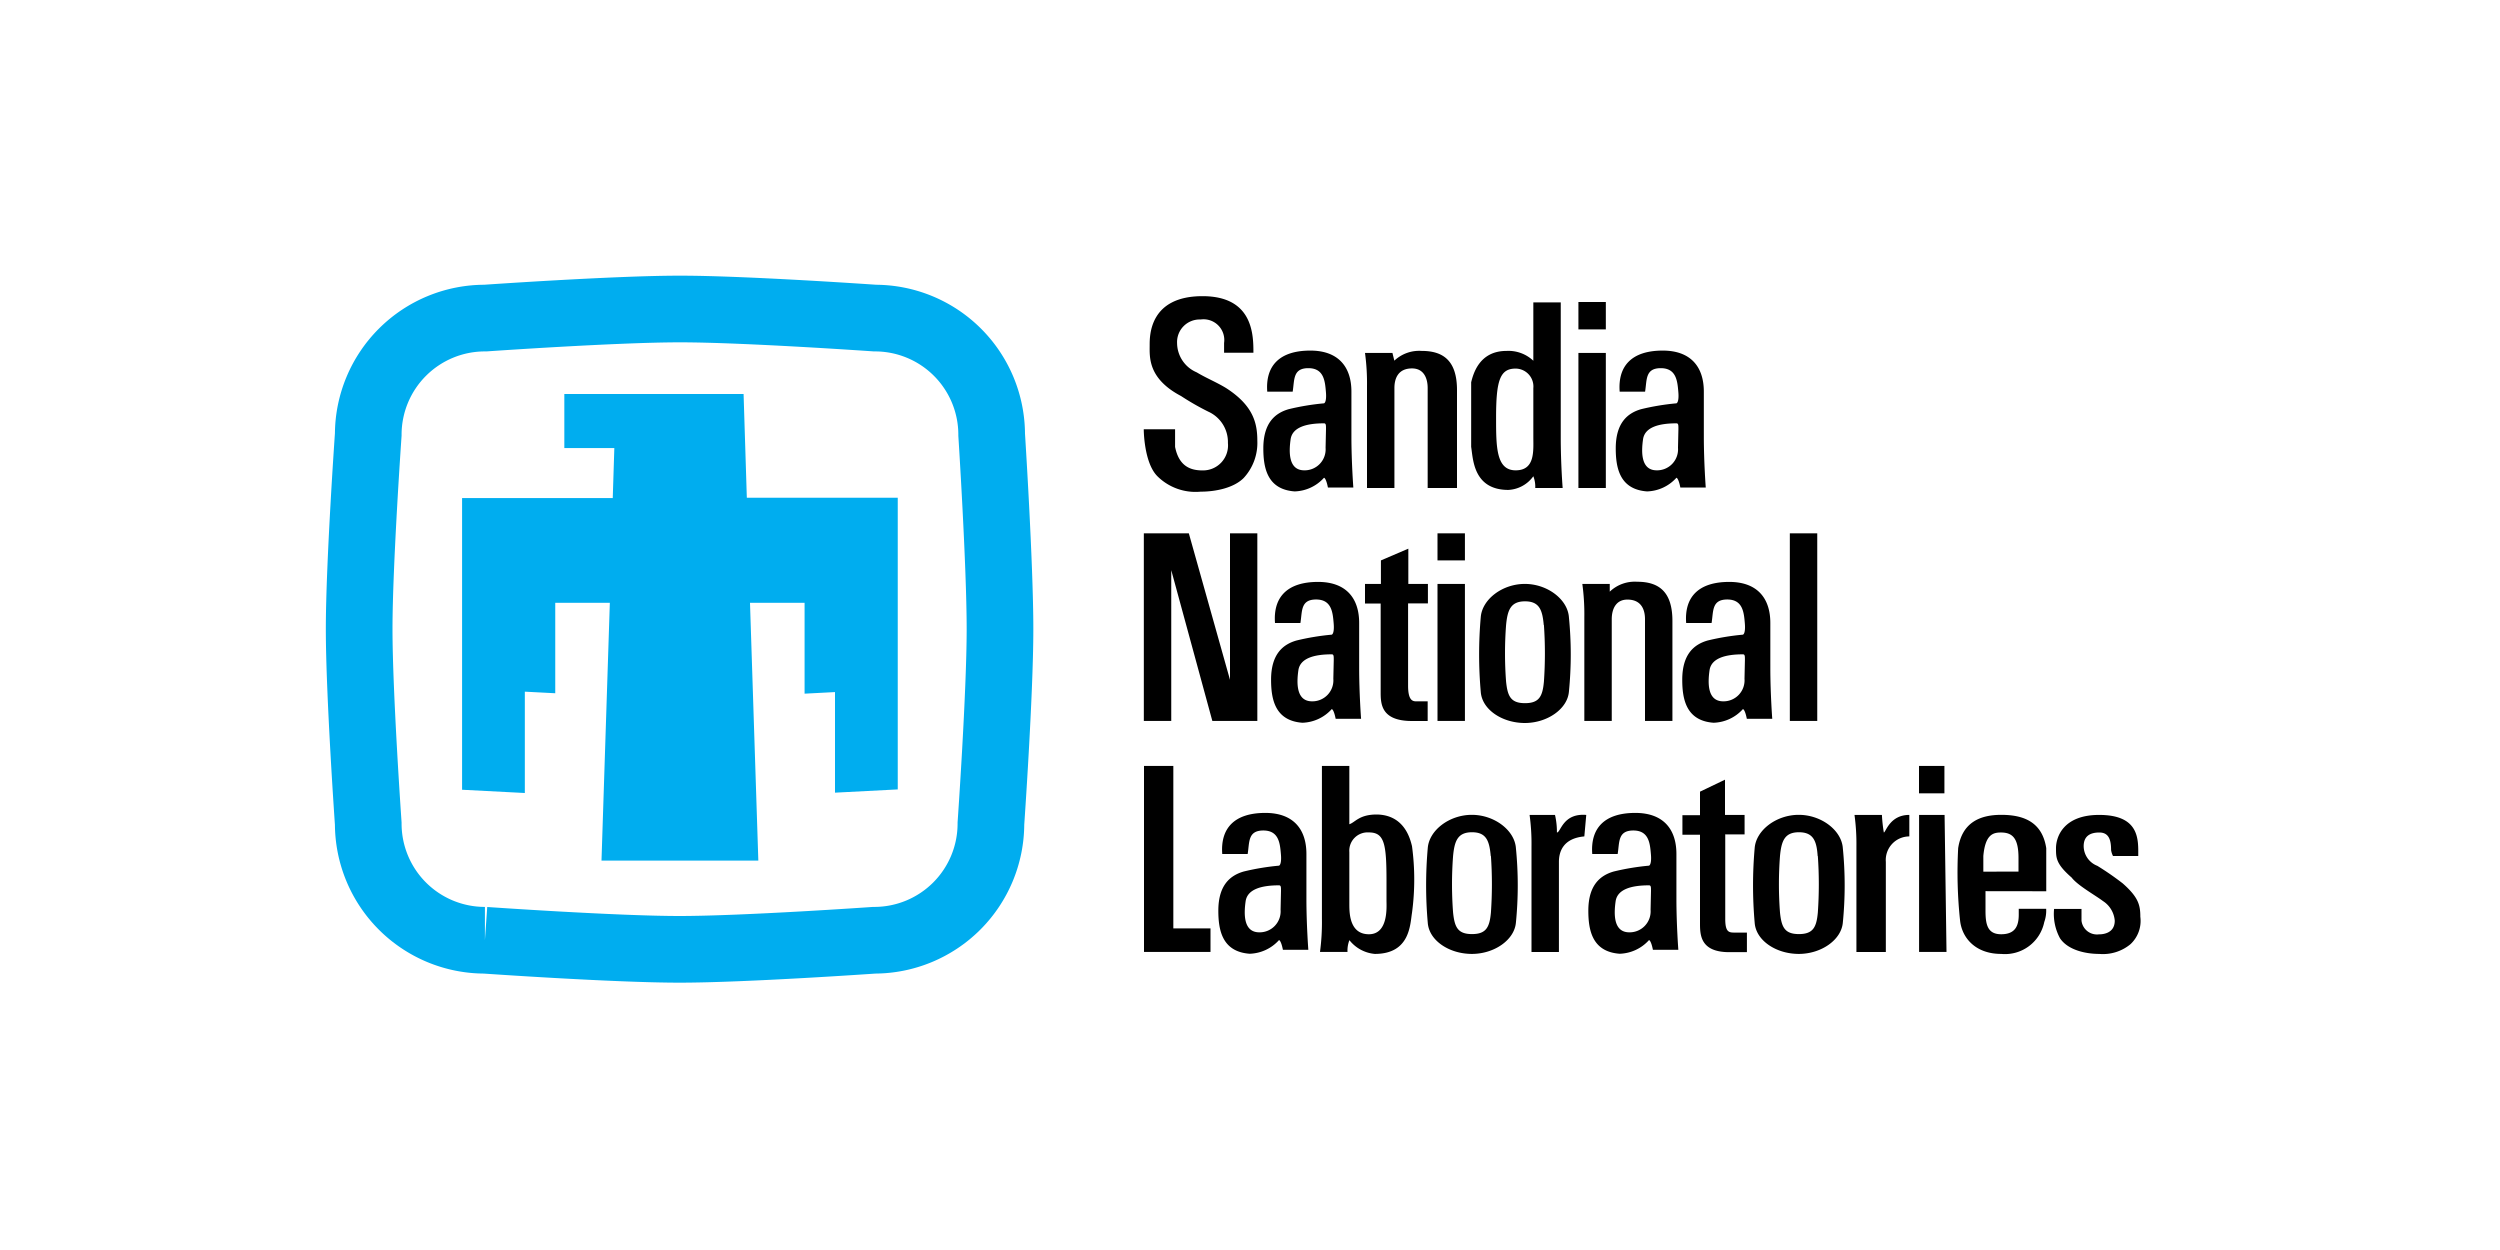
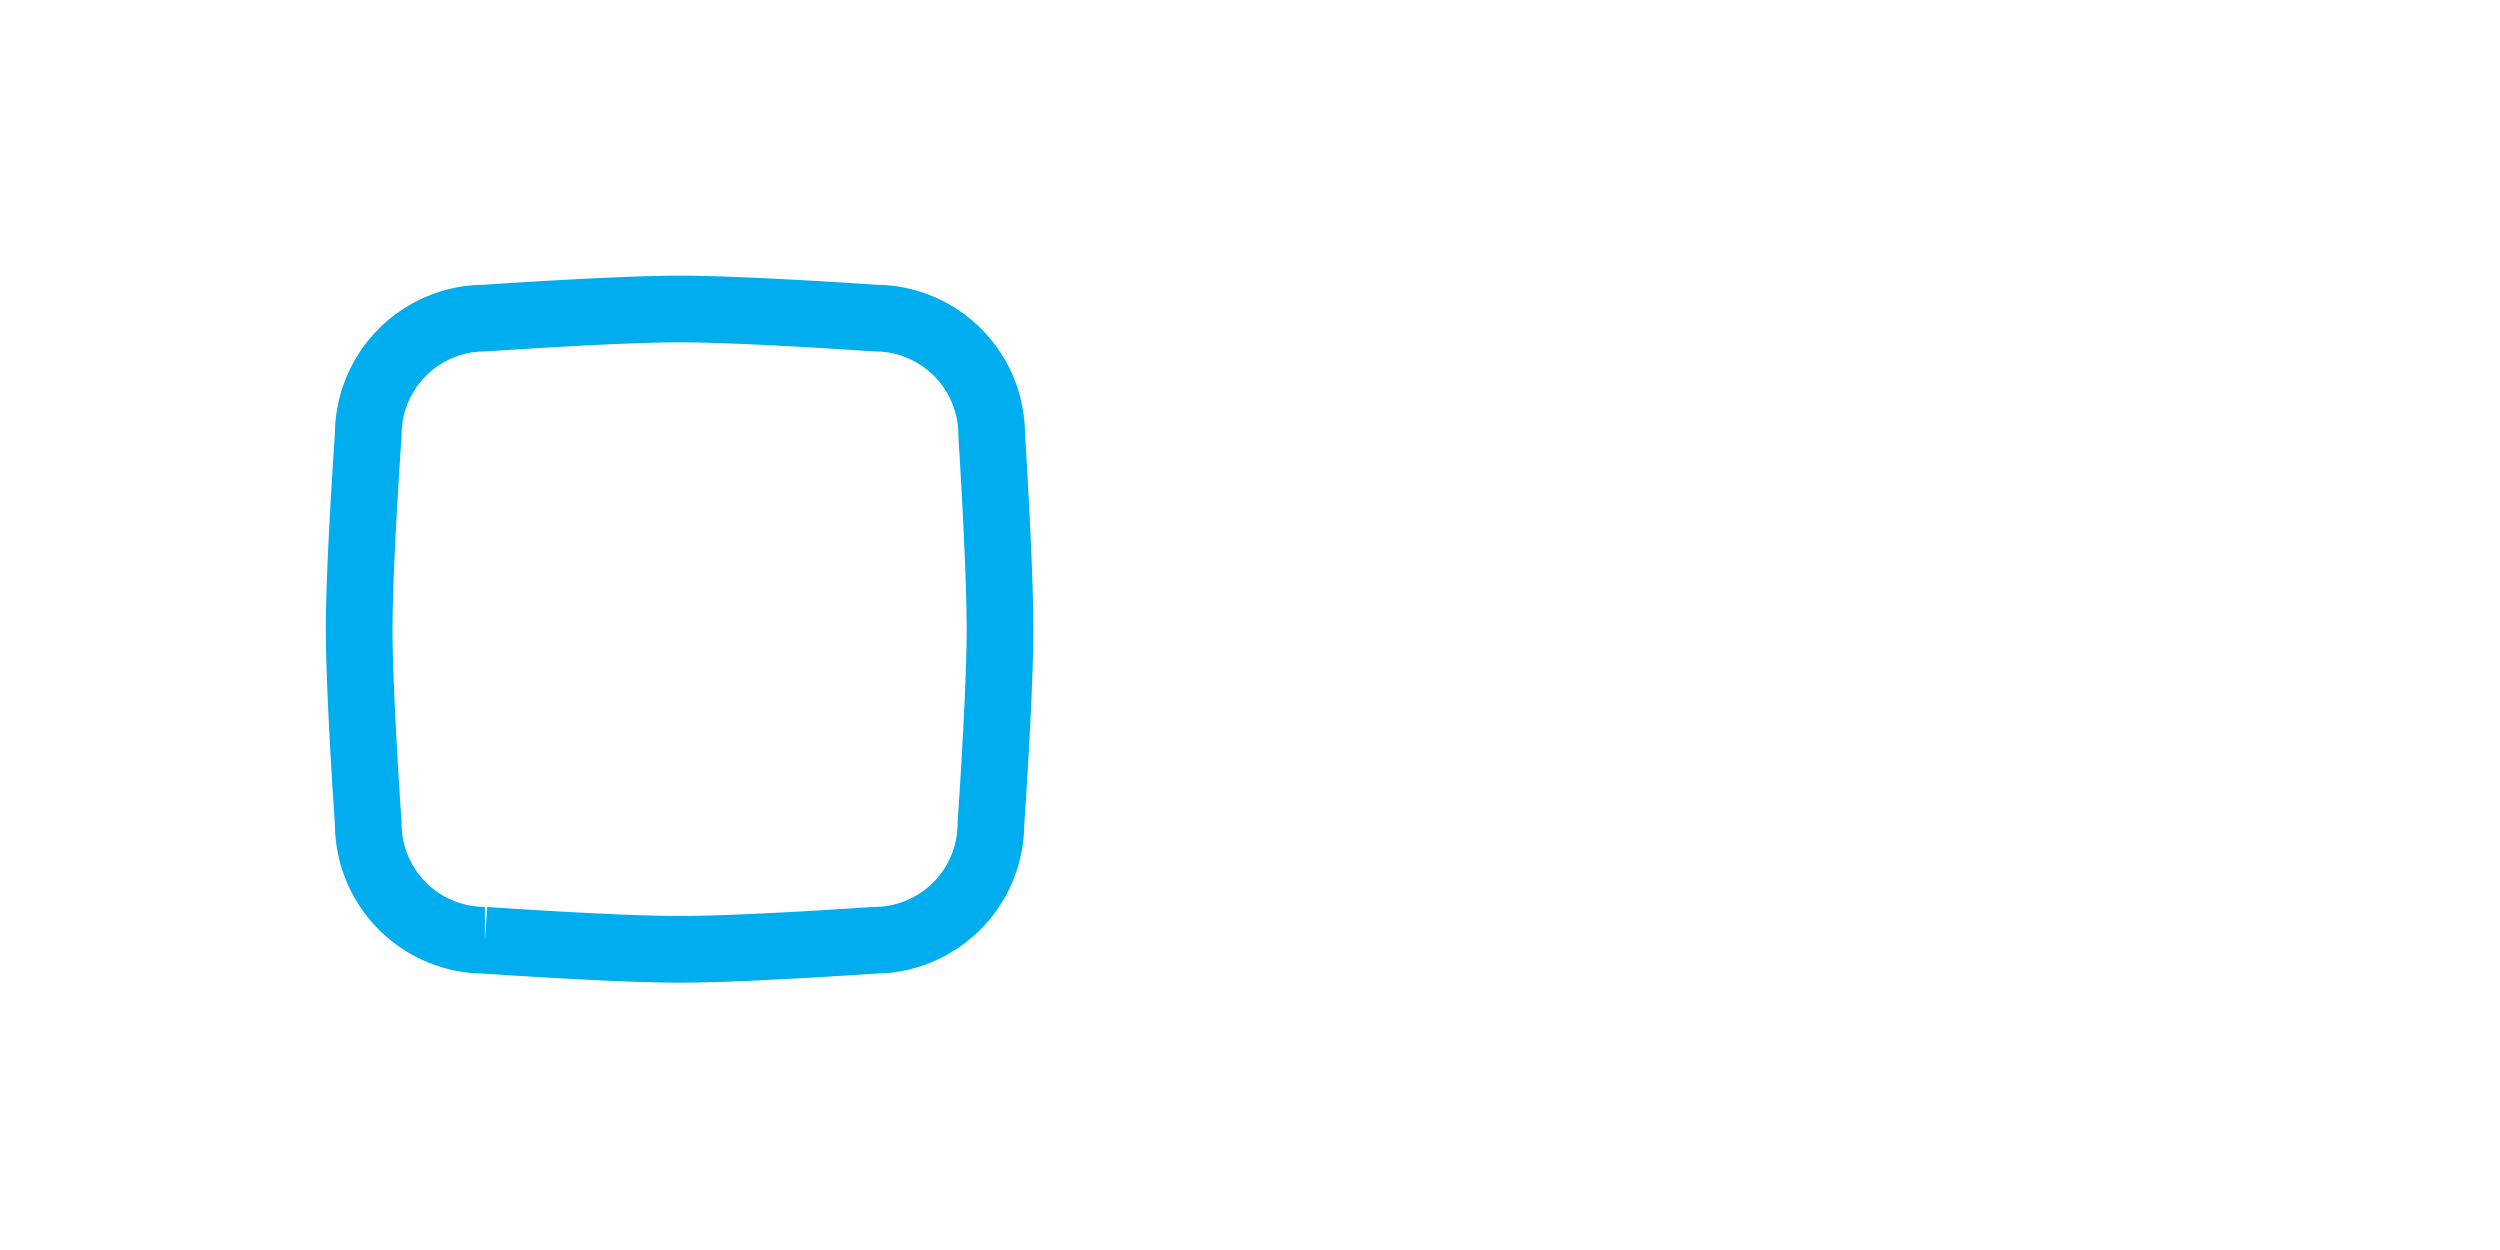
<svg xmlns="http://www.w3.org/2000/svg" data-name="Layer 1" viewBox="0 0 300 150">
-   <path d="M188.27 83a45.32 45.32 0 0 0 0-8.93c-.15-2.15-2.59-4-5.29-4s-5.13 1.85-5.29 4a51.11 51.11 0 0 0 0 8.93c.14 2.16 2.59 3.76 5.29 3.76s5.12-1.69 5.29-3.76zm-3-8a49 49 0 0 1 0 6.8c-.16 1.72-.54 2.58-2.27 2.58s-2.09-.86-2.27-2.58a44.9 44.9 0 0 1 0-6.8c.17-1.76.53-2.84 2.27-2.84s2.09 1.06 2.25 2.84zm-26.2-21.27a2.52 2.52 0 0 1-2.55 2.71c-1.88 0-1.88-2.11-1.64-3.76.23-1.41 1.88-1.88 4-1.88.25 0 .24.23.24.7m3.05 0V47c0-3.05-1.64-4.93-4.93-4.93-3.76 0-5.4 1.88-5.17 4.93h3.05c.23-1.41 0-2.82 1.88-2.82s2 1.57 2.11 2.86-.23 1.36-.23 1.36a29 29 0 0 0-4.23.7c-1.64.47-3.05 1.65-3.05 4.7 0 2.35.47 4.93 3.76 5.17a4.93 4.93 0 0 0 3.52-1.64s.24 0 .47 1.17h3.05s-.23-3.05-.23-6.11m39.19 1.34a2.52 2.52 0 0 1-2.55 2.71c-1.88 0-1.88-2.11-1.64-3.76.23-1.41 1.88-1.88 4-1.88.25 0 .24.23.24.7m3.05 0V47c0-3.05-1.64-4.93-4.93-4.93-3.76 0-5.4 1.88-5.17 4.93h3.05c.23-1.41 0-2.82 1.88-2.82s2 1.57 2.11 2.86-.23 1.36-.23 1.36a29 29 0 0 0-4.23.7c-1.64.47-3.05 1.65-3.05 4.7 0 2.35.47 4.93 3.76 5.17a4.93 4.93 0 0 0 3.52-1.64s.24 0 .47 1.17h3.05s-.23-3.05-.23-6.11M160 81.45a2.52 2.52 0 0 1-2.55 2.71c-1.88 0-1.88-2.11-1.64-3.76.23-1.41 1.88-1.88 4-1.88.25 0 .24.23.24.7m3.05 0v-4.46c0-3.05-1.64-4.93-4.93-4.93-3.76 0-5.4 1.88-5.17 4.93h3.05c.23-1.41 0-2.82 1.88-2.82s2 1.57 2.11 2.86-.23 1.36-.23 1.36a29 29 0 0 0-4.23.7c-1.64.47-3.05 1.65-3.05 4.7 0 2.35.47 4.93 3.76 5.17a4.93 4.93 0 0 0 3.52-1.64s.24 0 .47 1.17h3.05s-.23-3.05-.23-6.11m46.24 1.3a2.52 2.52 0 0 1-2.55 2.71c-1.88 0-1.88-2.11-1.64-3.76.23-1.41 1.88-1.88 4-1.88.25 0 .24.23.24.7m3.05 0v-4.46c0-3.05-1.64-4.93-4.93-4.93-3.76 0-5.4 1.88-5.17 4.93h3.05c.23-1.41 0-2.82 1.88-2.82s2 1.57 2.11 2.86-.23 1.36-.23 1.36a29 29 0 0 0-4.23.7c-1.64.47-3.05 1.65-3.05 4.7 0 2.35.47 4.93 3.76 5.17a4.93 4.93 0 0 0 3.52-1.64s.24 0 .47 1.17h3.05s-.23-3.05-.23-6.11m-14.37 29.02a2.52 2.52 0 0 1-2.55 2.71c-1.88 0-1.88-2.11-1.64-3.76.23-1.41 1.88-1.88 4-1.88.25 0 .24.23.24.7m3.05 0v-4.46c0-3.05-1.64-4.93-4.93-4.93-3.76 0-5.4 1.88-5.17 4.93h3.05c.23-1.41 0-2.82 1.88-2.82s2 1.57 2.11 2.86-.23 1.36-.23 1.36a29 29 0 0 0-4.23.7c-1.64.47-3.05 1.65-3.05 4.7 0 2.35.47 4.93 3.76 5.17a4.93 4.93 0 0 0 3.52-1.64s.24 0 .47 1.17h3.05s-.23-3.05-.23-6.11m-47.5 1.3a2.52 2.52 0 0 1-2.55 2.71c-1.88 0-1.88-2.11-1.64-3.76.23-1.41 1.88-1.88 4-1.88.25 0 .24.23.24.7m3.05 0v-4.46c0-3.05-1.64-4.93-4.93-4.93-3.76 0-5.4 1.88-5.17 4.93h3.05c.23-1.41 0-2.82 1.88-2.82s2 1.57 2.11 2.86-.23 1.36-.23 1.36a29 29 0 0 0-4.23.7c-1.64.47-3.05 1.65-3.05 4.7 0 2.35.47 4.93 3.76 5.17a4.93 4.93 0 0 0 3.52-1.64s.24 0 .47 1.17H157s-.23-3.05-.23-6.11m32.64-49.31h3.29V42.35h-3.29zm-22.32-16.21h-3.29a26.87 26.87 0 0 1 .24 4v12.21h3.29v-12c0-1.18.47-2.35 2.11-2.35 1.41 0 1.88 1.17 1.88 2.35v12h3.52V46.81c0-3.52-1.64-4.7-4.23-4.7a4.35 4.35 0 0 0-3.29 1.17l-.23-.94m20.2 7.76v2.35c0 3.29.23 6.11.23 6.11h-3.29a3.44 3.44 0 0 0-.23-1.41 3.92 3.92 0 0 1-3 1.64c-4.23 0-4.23-3.76-4.46-5.17v-7.75c.24-.94.94-3.76 4.23-3.76a4.35 4.35 0 0 1 3.23 1.18v-7h3.29V50.1m-3.29 0v-3.52a2.15 2.15 0 0 0-2.12-2.35c-1.88 0-2.35 1.41-2.35 5.87 0 3.52 0 6.34 2.35 6.34s2.12-2.35 2.12-4V50.1m-33.59-7.75c0-2.11 0-6.81-6.11-6.81-6.34 0-6.34 4.7-6.34 5.87 0 1.41-.24 4 3.76 6.11A31.32 31.32 0 0 0 145 49.4a4 4 0 0 1 2.35 3.76 3 3 0 0 1-3.05 3.29c-1.41 0-2.82-.47-3.29-2.82v-2.12h-3.76s0 4 1.64 5.64a6.49 6.49 0 0 0 5.18 1.85c1.88 0 4-.47 5.17-1.64a6.2 6.2 0 0 0 1.64-4.46c0-2.11-.47-4.23-3.76-6.34-1.17-.71-2.35-1.18-3.52-1.88a3.85 3.85 0 0 1-2.35-3.52 2.71 2.71 0 0 1 2.82-2.82 2.49 2.49 0 0 1 2.82 2.82v1.17h3.52m39-2.8h3.29v-3.29h-3.29zM142.66 64h-5.4v22.51h3.29V68.42l4.93 18.09h5.4V64h-3.28v17.58L142.66 64M169 72.41h2.35v-2.34H169v-4.23l-3.29 1.41v2.82h-1.91v2.35h1.88V83c0 1.41 0 3.52 3.76 3.52h1.88v-2.36h-1.41c-.47 0-.94-.23-.94-1.88v-9.87m3.53 14.1h3.29V70.07h-3.29zm0-19.26h3.29V64h-3.29zm20.67 2.82h-3.29a26.85 26.85 0 0 1 .24 4v12.44h3.29V74.3c0-1.17.47-2.35 1.88-2.35 1.64 0 2.11 1.17 2.11 2.35v12.21h3.29v-12c0-3.52-1.64-4.7-4.23-4.7a4.35 4.35 0 0 0-3.29 1.19v-.94m21.61 16.45h3.29V64h-3.29zm18.56 11.28h-3.05v16.44h3.29l-.23-16.44m-96.09 16.44h8v-2.82h-4.46v-19.5h-3.52v22.32m32.16-12.69a29.88 29.88 0 0 1 0 8c-.23 1.41-.23 4.93-4.46 4.93a4.36 4.36 0 0 1-3.05-1.65 3.43 3.43 0 0 0-.23 1.41h-3.3a27 27 0 0 0 .23-4V91.91h3.29v7c.71-.23 1.17-1.17 3.29-1.17 3.29.05 4 2.86 4.23 3.8zm-5.17 10.57c2.35 0 2.11-3.29 2.11-4v-2.35c0-4.46-.23-5.87-2.11-5.87a2.2 2.2 0 0 0-2.35 2.35v6.34c.01.95.01 3.53 2.35 3.53zm26.08-14.32c-2.82-.23-3.05 2.11-3.52 2.11a9.09 9.09 0 0 0-.23-2.11h-3.05a25.32 25.32 0 0 1 .23 3.76v12.69h3.29v-10.82c0-1.17.47-2.82 3.05-3.05l.23-2.58m16.65 2.34h2.35v-2.34H207v-4.23L204 95v2.82h-2.11v2.35H204v10.57c0 1.41 0 3.52 3.52 3.52h2.11v-2.35h-1.43c-.7 0-1.17 0-1.17-1.64v-10.1m22.08-2.38c-2.35 0-2.82 2.11-3.05 2.11a18.19 18.19 0 0 1-.23-2.11h-3.29a25.46 25.46 0 0 1 .23 3.76v12.69h3.53v-10.82a2.83 2.83 0 0 1 2.82-3.05v-2.58m1.16-2.59h3.05v-3.29h-3.05zm15.27 11.75v-5.17c-.47-3.05-2.58-4-5.4-4-2.58 0-4.7.94-5.17 4a54.5 54.5 0 0 0 .23 8.69c.23 2.11 1.88 4 4.93 4a4.81 4.81 0 0 0 5.17-3.82 4.09 4.09 0 0 0 .23-1.59h-3.29v.7c0 1.41-.47 2.35-2.11 2.35s-1.88-1.17-1.88-2.82v-2.35m-.26-2.34v-1.88c.23-2.58 1.17-2.82 2.11-2.82 1.41 0 2.11.71 2.11 3.05v1.64m14.37-1.87c0-1.88.24-4.93-4.7-4.93-4.23 0-5.17 2.58-5.17 4 0 1.17 0 1.88 1.88 3.52.71.94 2.82 2.11 3.76 2.82a3.09 3.09 0 0 1 1.41 2.35c0 1.64-1.64 1.64-1.88 1.64a1.87 1.87 0 0 1-2.11-1.64v-1.41h-3.29a6.12 6.12 0 0 0 .71 3.52c.94 1.41 3.05 1.88 4.7 1.88a5.17 5.17 0 0 0 3.76-1.17 3.82 3.82 0 0 0 1.18-3.29c0-1.41-.24-2.35-2.11-4a34.31 34.31 0 0 0-3.05-2.11 2.56 2.56 0 0 1-1.64-2.35c0-1.17.71-1.65 1.88-1.65s1.41.94 1.41 2.11a2.36 2.36 0 0 0 .23.71h3.05m-74.7 7.99a45.32 45.32 0 0 0 0-8.93c-.15-2.15-2.59-4-5.29-4s-5.13 1.85-5.29 4a51.11 51.11 0 0 0 0 8.93c.14 2.16 2.59 3.76 5.29 3.76s5.11-1.68 5.29-3.76zm-3-8a49 49 0 0 1 0 6.8c-.16 1.72-.54 2.58-2.27 2.58s-2.09-.86-2.27-2.58a44.9 44.9 0 0 1 0-6.8c.17-1.76.53-2.84 2.27-2.84s2.09 1.06 2.25 2.87zm42.23 8a45.32 45.32 0 0 0 0-8.93c-.15-2.15-2.59-4-5.29-4s-5.13 1.85-5.29 4a51.11 51.11 0 0 0 0 8.93c.14 2.16 2.59 3.76 5.29 3.76s5.11-1.68 5.29-3.76zm-3-8a49 49 0 0 1 0 6.8c-.16 1.72-.54 2.58-2.27 2.58s-2.09-.86-2.27-2.58a44.9 44.9 0 0 1 0-6.8c.17-1.76.53-2.84 2.27-2.84s2.13 1.06 2.25 2.87z" />
  <path d="M58.24 38.17s15.57-1.09 23.36-1.09 23.4 1.09 23.4 1.09a14 14 0 0 1 14 14s1 15.54 1 23.32-1.09 23.34-1.09 23.34a14 14 0 0 1-14 14s-15.57 1.09-23.36 1.09-23.36-1.09-23.36-1.09a14 14 0 0 1-14-14S43.1 83.27 43.1 75.49s1.09-23.34 1.09-23.34a14 14 0 0 1 14.05-13.98z" fill="none" stroke="#00adef" stroke-width="8" />
-   <path d="M67.72 53.77h6l-.19 6H55.45v35l7.53.39V83l3.65.19V72.34h6.55l-1 30.93H91l-1-30.93h6.55v10.9l3.65-.19v12.07l7.53-.39v-35H89.62l-.39-12.45H67.72z" fill="#00adef" />
</svg>